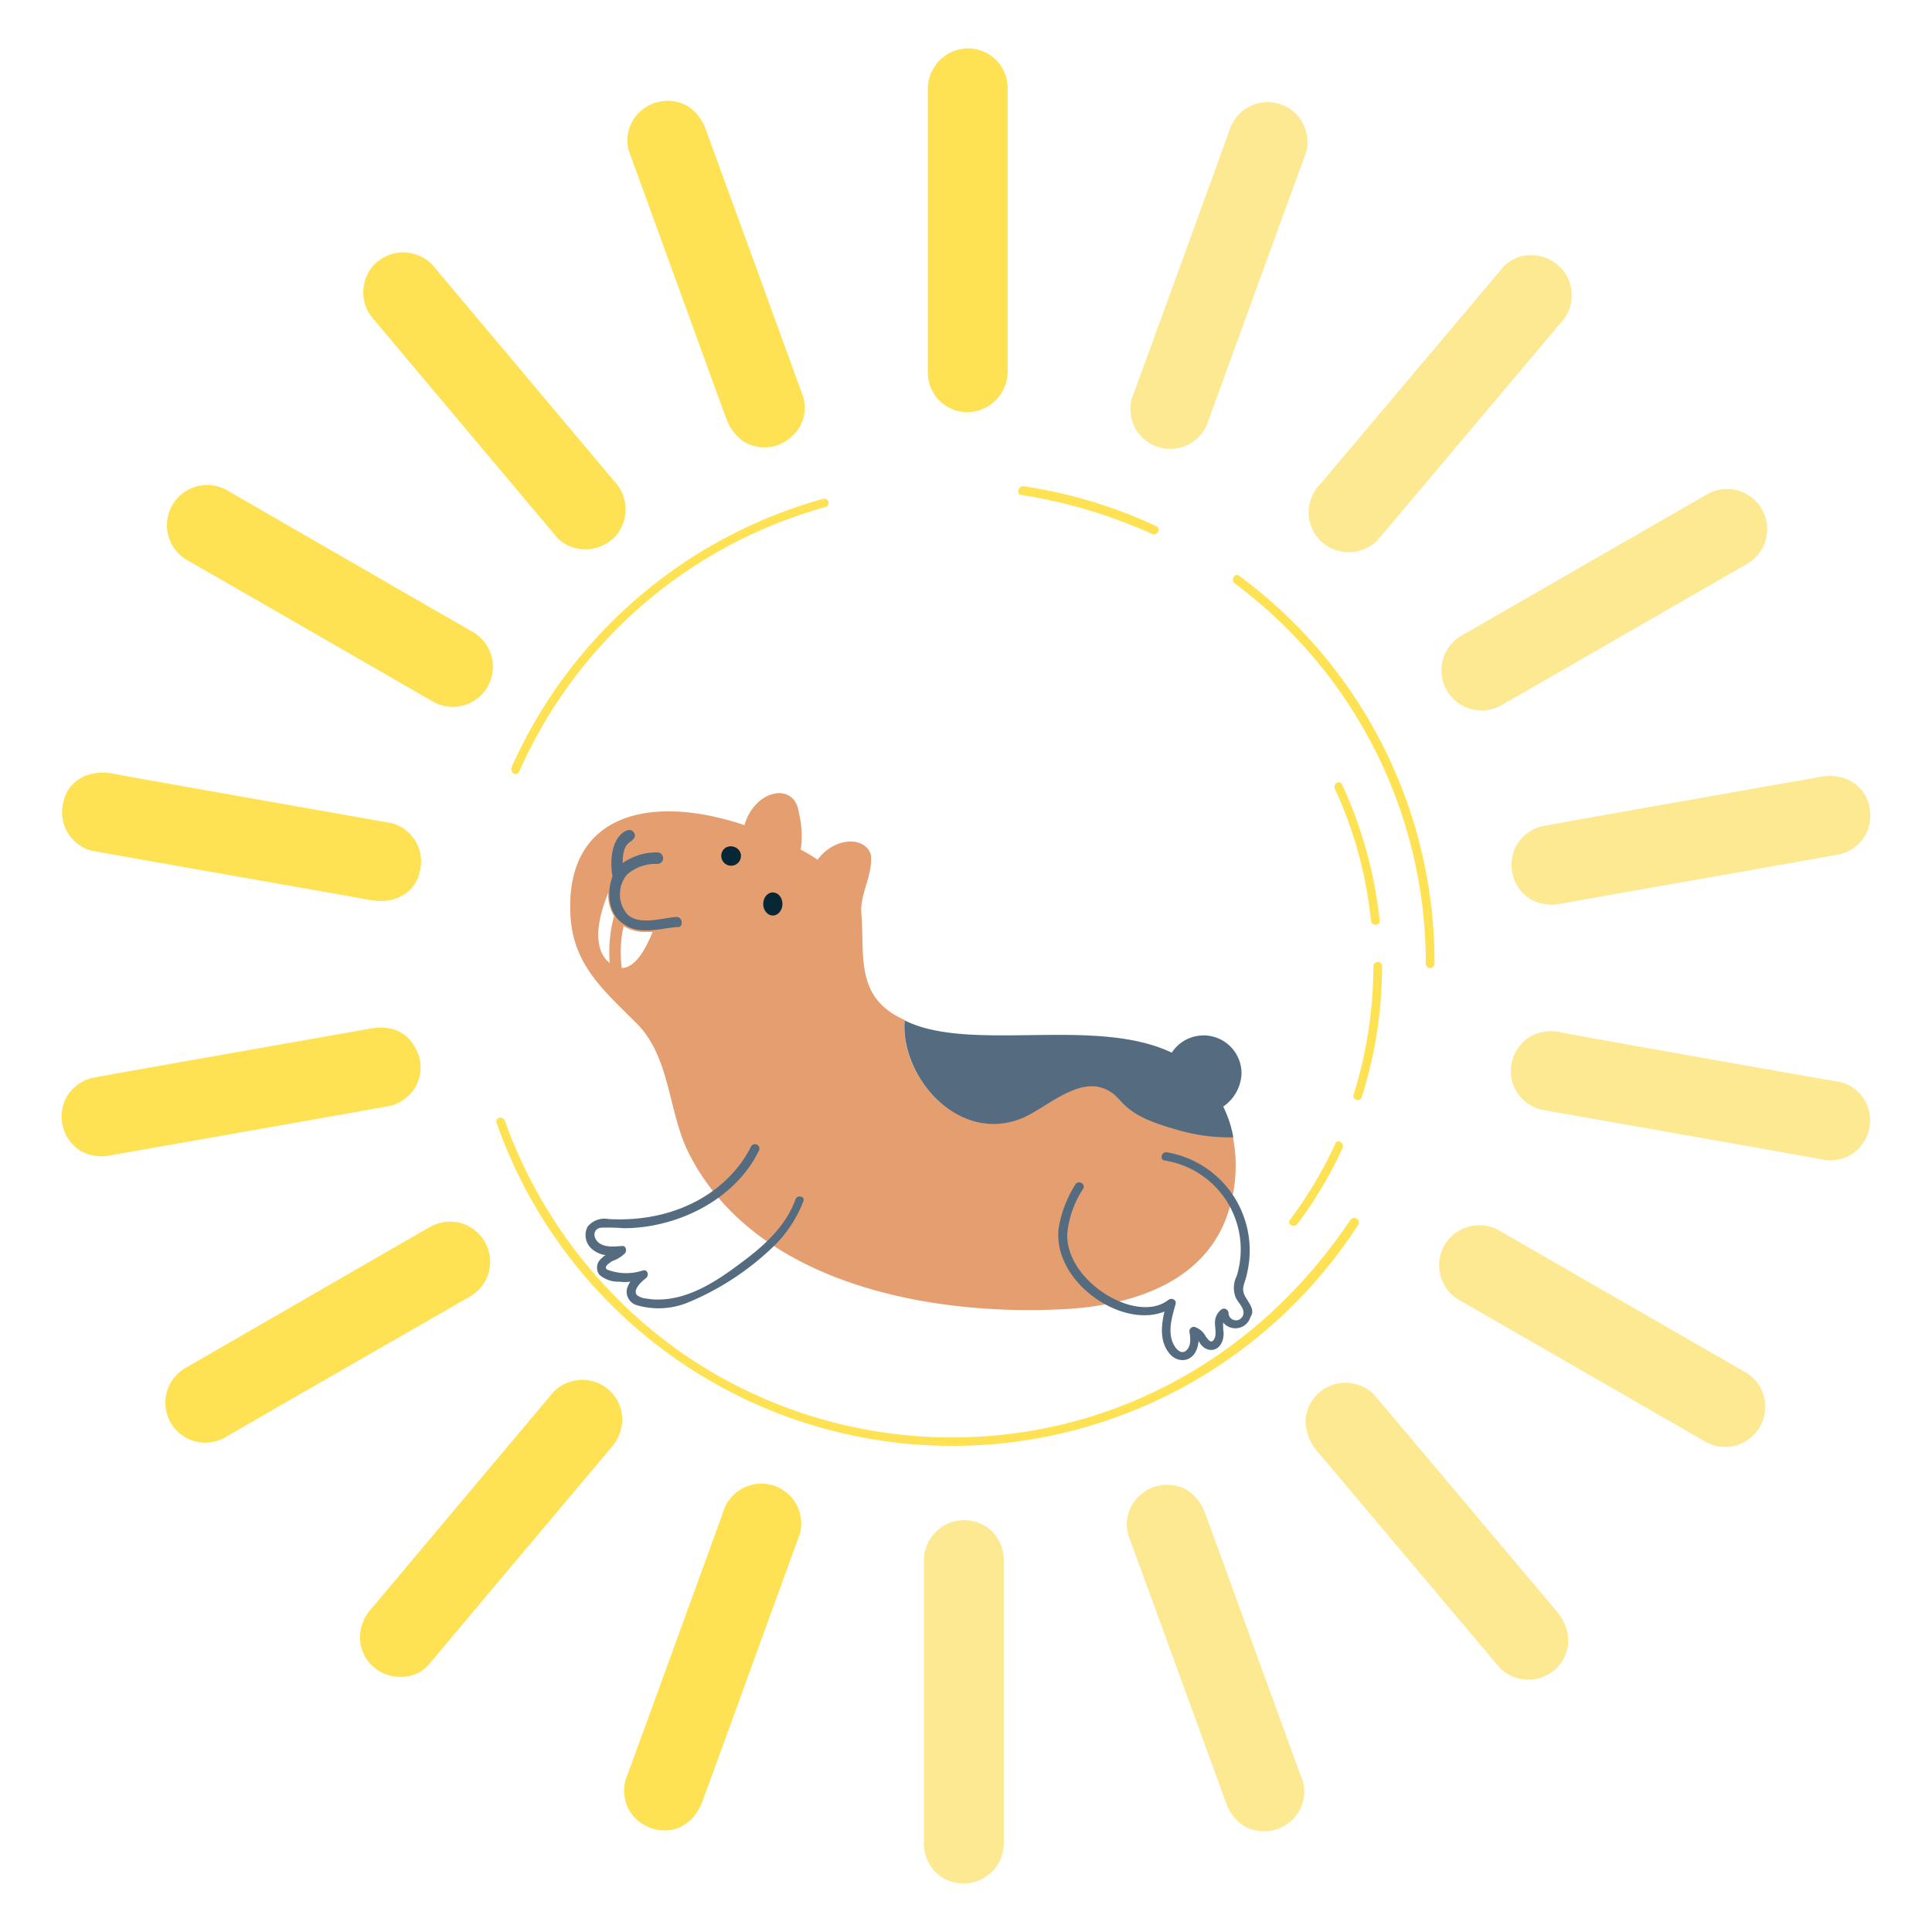
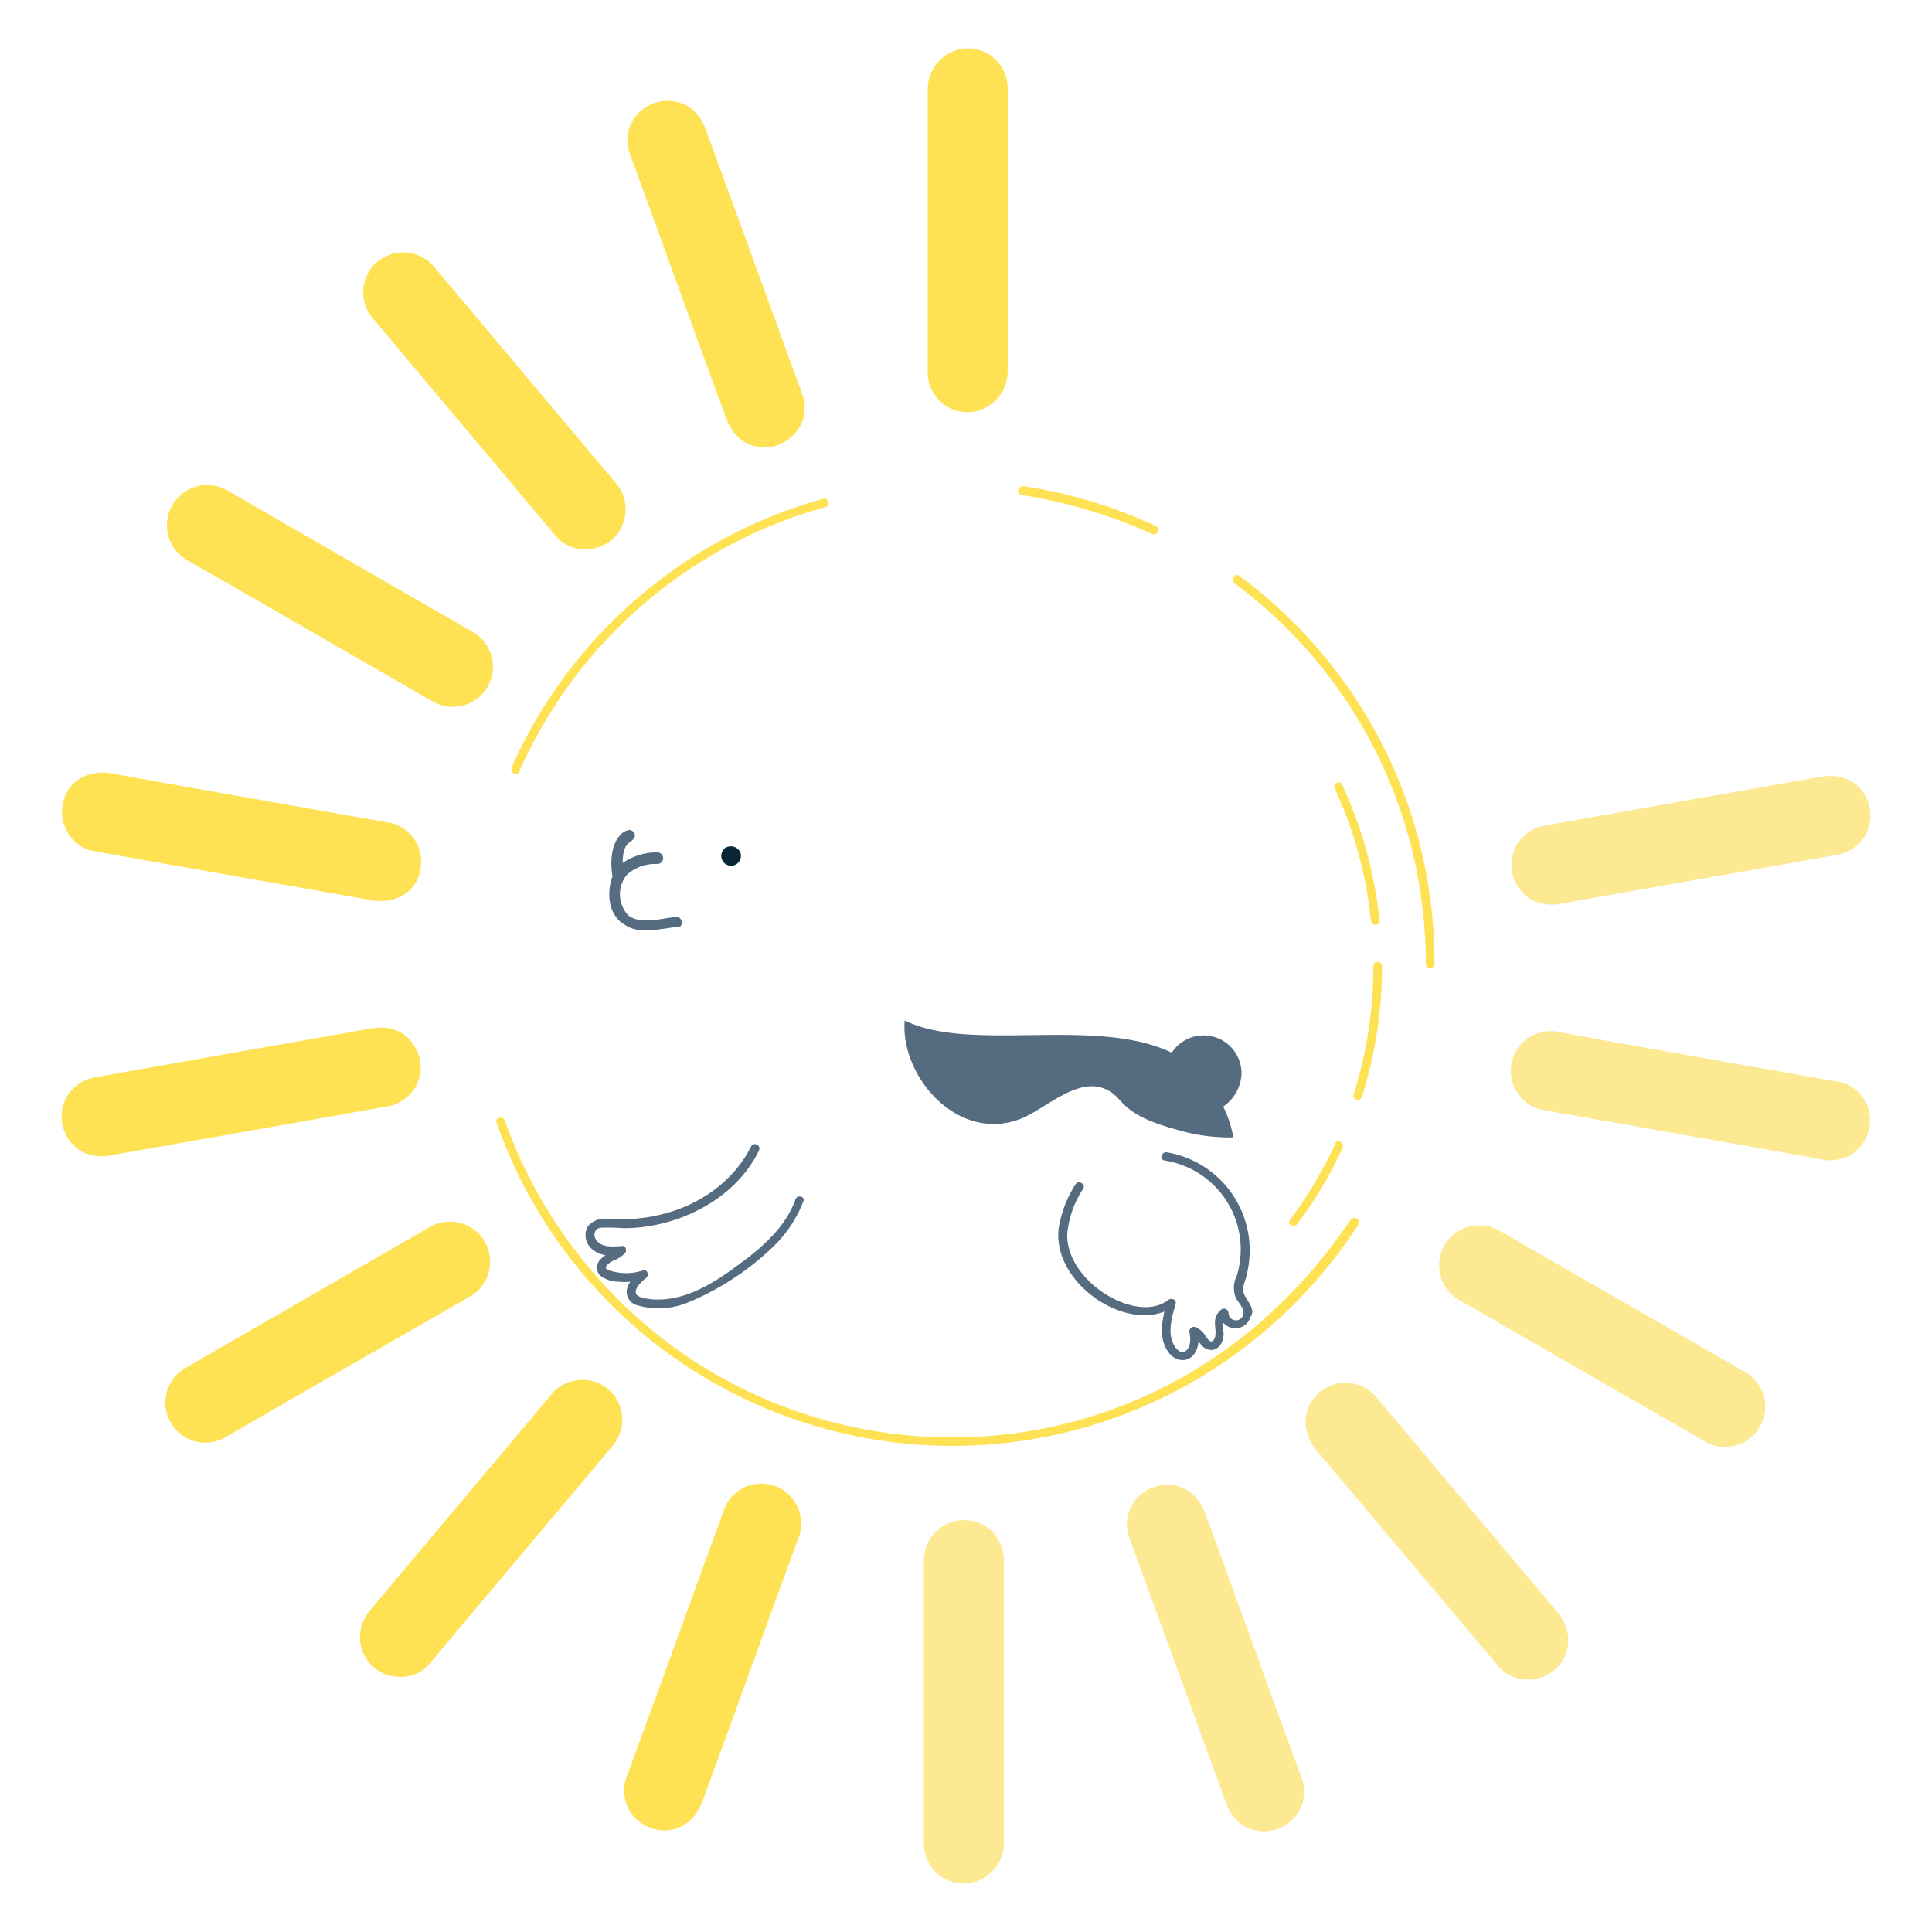
<svg xmlns="http://www.w3.org/2000/svg" viewBox="0 0 200 200">
  <defs />
-   <path d="M127.626 117.69a19.361 19.361 0 0 1-6.027-.848c-5.423-1.528-5.379-3.107-6.676-3.885-2.988-1.942-6.575 1.744-9.215 2.79-6.371 2.6-12.623-4.247-12.055-10.162-5.208-2.28-4.125-6.7-4.484-11.009-.149-1.644.747-3.238.947-4.832a4.544 4.544 0 0 0 .049-1.146c-.391-1.955-3.63-2.133-5.529.4a18.142 18.142 0 0 0-1.743-1.046 10.027 10.027 0 0 0-.2-3.835c-.4-3.182-4.524-2.461-5.629 1.3-9.573-3.22-18.225-1.261-18.033 8.717.05 5.53 3.288 8.22 6.875 11.806 3.537 3.537 3.238 9.216 5.43 13.5 6.974 13.7 25.6 16.937 39.5 16.041 7.024-.5 14.346-3.089 16.439-10.412a15.375 15.375 0 0 0 .351-7.379zm-64.51-17.983-.05-.05c-2.042-1.744-.847-5.43-.1-7.223a4.087 4.087 0 0 0 .6 2.391 14.549 14.549 0 0 0-.45 4.882zm1.245.5a12.735 12.735 0 0 1 .1-3.886c.05-.149.05-.3.1-.448a4.038 4.038 0 0 0 1.893.6h1.1c-.454 1.141-1.598 3.732-3.193 3.732z" fill="#e59e70" />
  <path d="M128.523 111.114a3.929 3.929 0 0 0-7.223-2.142c-7.929-3.8-20.858.057-27.648-3.338-.474 5.77 5.5 12.76 12.056 10.162 2.64-1.045 6.177-4.732 9.215-2.789 1.428.856 1.242 2.377 6.725 3.886a19.027 19.027 0 0 0 6.028.847 11.968 11.968 0 0 0-1.046-3.189 4.343 4.343 0 0 0 1.893-3.437z" fill="#556c80" />
  <path d="M96.044 9.143v29.391a4.108 4.108 0 0 0 4.134 4.135 4.224 4.224 0 0 0 4.135-4.135V9.143a4.108 4.108 0 0 0-4.135-4.134 4.222 4.222 0 0 0-4.134 4.134zm-30.935 6.526c1.167 3.13 9.614 26.5 10.062 27.6a4.746 4.746 0 0 0 1.893 2.491 4.2 4.2 0 0 0 3.188.4 4.508 4.508 0 0 0 2.491-1.893 3.986 3.986 0 0 0 .4-3.188C82 37.936 73.527 14.623 73.079 13.477a4.74 4.74 0 0 0-1.893-2.491 4.206 4.206 0 0 0-5.679 1.495 4.008 4.008 0 0 0-.398 3.188zM38.807 33.2c2.134 2.547 18.082 21.52 18.879 22.466a4.023 4.023 0 0 0 2.939 1.2 4.32 4.32 0 0 0 2.94-1.2 4.212 4.212 0 0 0 0-5.878c-2.143-2.54-18.083-21.52-18.88-22.466a4.42 4.42 0 0 0-2.939-1.2 4.32 4.32 0 0 0-2.939 1.2 4.194 4.194 0 0 0 0 5.878z" fill="#fee253" />
  <path d="M19.329 57.962c2.894 1.638 24.409 14.047 25.455 14.645a4.152 4.152 0 0 0 4.185-7.173c-2.89-1.644-24.36-14.048-25.406-14.646a4.165 4.165 0 0 0-4.234 7.174zM9.416 88.05c3.285.611 28.013 4.937 28.942 5.131 2.754.5 4.707-1.019 5.081-2.89a4.108 4.108 0 0 0-2.889-5.081c-.762-.138-27.747-4.882-28.892-5.131-2.755-.5-4.707 1.019-5.082 2.89a4.138 4.138 0 0 0 2.84 5.081zm2.142 31.532c3.29-.585 27.747-4.881 28.942-5.13a4.294 4.294 0 0 0 2.491-1.893 4.2 4.2 0 0 0 .4-3.189c-.8-2.277-2.481-3.34-5.081-2.889-3.287.6-27.746 4.882-28.892 5.131a4.292 4.292 0 0 0-2.491 1.894 4.2 4.2 0 0 0 1.494 5.678 4.507 4.507 0 0 0 3.137.398z" fill="#fee253" />
  <path d="M23.264 148.824c2.87-1.677 24.41-14.048 25.456-14.645a4.153 4.153 0 0 0-4.185-7.174c-2.889 1.644-24.359 14.048-25.4 14.646a4.14 4.14 0 0 0 4.134 7.173zm21.072 23.562c2.127-2.553 18.083-21.519 18.88-22.466a4.464 4.464 0 0 0 1.2-2.939 4.114 4.114 0 0 0-4.134-4.135 4.228 4.228 0 0 0-2.94 1.2c-2.142 2.54-18.082 21.52-18.879 22.466a4.458 4.458 0 0 0-1.2 2.939 4.114 4.114 0 0 0 4.135 4.135 3.785 3.785 0 0 0 2.938-1.2zm28.394 14.048c1.168-3.13 9.614-26.452 10.063-27.6a4.2 4.2 0 0 0-.4-3.189 4.139 4.139 0 0 0-7.572 1c-1.145 3.138-9.614 26.451-10.062 27.6a4.192 4.192 0 0 0 .4 3.187c1.536 2.61 6.007 3.196 7.571-.998z" fill="#fee253" />
  <path d="M103.915 190.868v-29.391a4.32 4.32 0 0 0-1.2-2.939 4.174 4.174 0 0 0-7.074 2.939v29.391a4.319 4.319 0 0 0 1.2 2.938 4.174 4.174 0 0 0 7.074-2.938zm30.934-6.526c-1.167-3.131-9.614-26.452-10.062-27.6a4.746 4.746 0 0 0-1.893-2.491 4.2 4.2 0 0 0-5.679 1.494 3.986 3.986 0 0 0-.4 3.188c1.146 3.139 9.664 26.452 10.063 27.6a4.741 4.741 0 0 0 1.893 2.491 4.2 4.2 0 0 0 3.188.4 4.146 4.146 0 0 0 2.491-1.893 4.009 4.009 0 0 0 .399-3.189zm26.302-17.535c-2.134-2.547-18.132-21.52-18.929-22.467a4.229 4.229 0 0 0-2.939-1.195 4.114 4.114 0 0 0-4.135 4.135 4.96 4.96 0 0 0 1.2 2.938c2.142 2.541 18.133 21.52 18.929 22.467a4.229 4.229 0 0 0 2.94 1.195c3.238 0 5.702-3.77 2.934-7.073z" fill="#fde992" />
  <path d="M180.679 142.049C177.793 140.4 156.27 128 155.224 127.4a4.152 4.152 0 0 0-4.185 7.173c2.889 1.644 24.409 14.048 25.455 14.645a4.152 4.152 0 0 0 4.185-7.173zm9.863-30.038c-3.3-.535-27.747-4.882-28.892-5.131a4.434 4.434 0 0 0-3.188.4 4.133 4.133 0 0 0 1 7.571c3.288.6 27.747 4.882 28.893 5.131a4.432 4.432 0 0 0 3.187-.4 4.144 4.144 0 0 0 1.893-2.49 4.087 4.087 0 0 0-2.889-5.081zM188.4 80.428c-3.29.585-27.747 4.882-28.892 5.131a4.294 4.294 0 0 0-2.491 1.893 4.206 4.206 0 0 0 1.494 5.679 4.7 4.7 0 0 0 3.189.4c3.287-.6 27.746-4.881 28.892-5.13a4.294 4.294 0 0 0 2.491-1.893c1.561-2.808-.344-6.852-4.683-6.08z" fill="#fde992" />
-   <path d="M176.694 51.187c-2.886 1.65-24.409 14.048-25.456 14.645a4.153 4.153 0 0 0 4.185 7.174c2.889-1.644 24.409-14.048 25.455-14.646a4.152 4.152 0 0 0-4.184-7.173zm-21.072-23.562c-2.127 2.553-18.132 21.52-18.929 22.466a4.135 4.135 0 0 0 2.938 7.074 4.232 4.232 0 0 0 2.94-1.2c2.142-2.54 18.132-21.52 18.929-22.466a4.148 4.148 0 0 0-2.939-7.074 3.857 3.857 0 0 0-2.939 1.2zm-28.394-13.998c-1.144 3.139-9.614 26.5-10.063 27.6a4.2 4.2 0 0 0 .4 3.188 4.139 4.139 0 0 0 7.572-1c1.145-3.139 9.614-26.452 10.062-27.6a4.2 4.2 0 0 0-.4-3.188 4.139 4.139 0 0 0-7.571 1z" fill="#fde992" />
  <path d="M82.345 124.165c-1 2.788-3.288 4.833-5.58 6.527-2.441 1.842-5.33 3.785-8.518 3.835a5.715 5.715 0 0 1-1.3-.1 1.863 1.863 0 0 1-1-.349c-.5-.548.5-1.445.9-1.744s.2-1-.348-.8a5.489 5.489 0 0 1-3.637-.1c-.448-.3.3-.747.548-.9a3.515 3.515 0 0 0 1.295-.8c.2-.249.1-.8-.3-.747-.8.049-1.893.2-2.54-.449-.5-.5-.449-1.3.3-1.444a19.39 19.39 0 0 1 2.391.049c5.573 0 11.549-2.96 14-8.02a.458.458 0 0 0-.8-.448c-2.247 4.493-7.566 7.917-14.745 7.522a2.25 2.25 0 0 0-2.192.8 1.9 1.9 0 0 0 .448 2.291 2.723 2.723 0 0 0 1.445.648.773.773 0 0 0-.4.3 1.221 1.221 0 0 0-.249 1.743 3 3 0 0 0 2.042.7 4.4 4.4 0 0 0 1.146 0 2.533 2.533 0 0 0-.349.748 1.454 1.454 0 0 0 1.047 1.693 8 8 0 0 0 5.18-.249A28.345 28.345 0 0 0 80 129.1a12.941 12.941 0 0 0 3.139-4.682c.302-.551-.597-.801-.794-.253zm46.626 10.163c-.6-1.012-.083-1.36.15-2.64a10.3 10.3 0 0 0-8.319-12.4c-.548-.1-.8.747-.249.847a9.316 9.316 0 0 1 7.472 11.955 2.718 2.718 0 0 0-.1 2.242c.249.548 1.1 1.245.7 1.942a.768.768 0 0 1-1.446-.348.479.479 0 0 0-.7-.4 1.7 1.7 0 0 0-.7 1.545c0 .5.2 1.195-.149 1.644-.3.4-.6-.1-.8-.349a2.047 2.047 0 0 0-1.147-1 .46.46 0 0 0-.547.548c.1.6.2 1.494-.4 1.942-.6.4-1.145-.4-1.345-.9-.5-1.246-.049-2.691.3-3.936.15-.5-.448-.7-.747-.448-3.28 2.56-10.662-1.935-10.461-6.874a10.178 10.178 0 0 1 1.644-4.634c.3-.5-.5-.946-.8-.448a11.976 11.976 0 0 0-1.744 4.583c-.59 5.513 6.521 10.385 10.96 8.568-.35 1.494-.5 3.139.548 4.384.951 1.111 2.8.871 2.988-1.345.76 1.523 2.59 1.153 2.59-.8a7.35 7.35 0 0 1-.049-1.1 1.635 1.635 0 0 0 2.839-.6c.458-.633-.076-1.289-.488-1.978z" fill="#556c80" />
-   <ellipse cx="80.003" cy="93.579" rx=".996" ry="1.196" fill="#082736" />
  <path d="M75.121 87.751a1.019 1.019 0 1 0 1.5.448 1.086 1.086 0 0 0-1.5-.448z" fill="#082736" />
  <path d="M69.991 94.924c-1.348.083-3.7.888-4.982-.2a3.181 3.181 0 0 1-.1-4.184 4.407 4.407 0 0 1 3.138-1.1.6.6 0 0 0 0-1.2 6.1 6.1 0 0 0-3.587 1.1c0-1.743.554-2.031.847-2.242.256-.183.5-.448.4-.747a.6.6 0 0 0-.748-.4 1.531 1.531 0 0 0-.747.5c-.925.925-1.029 2.759-.847 4.035 0 .05.05.149.05.2-.665 1.773-.425 4.077 1.245 5.031 1.546 1.124 3.93.341 5.48.25.598.103.598-1.088-.149-1.043z" fill="#556c80" />
  <path d="M128.274 59.606c-.448-.349-.9.448-.448.8a48.983 48.983 0 0 1 19.774 39.35.448.448 0 1 0 .9 0 49.667 49.667 0 0 0-20.226-40.15zm11.507 66.701c-18.557 27.576-54.279 28.869-75.021 8.967A49.815 49.815 0 0 1 52.257 116c-.2-.548-1.046-.3-.847.249A50 50 0 0 0 139.084 129c.547-.747 1.045-1.494 1.544-2.241a.481.481 0 0 0-.847-.452zm-34.073-75.07a52.259 52.259 0 0 1 13.549 4.035c.5.249 1-.548.449-.8a49.721 49.721 0 0 0-13.749-4.135c-.548-.047-.799.809-.249.9zM53.751 79.88a48.937 48.937 0 0 1 31.732-27.4.442.442 0 0 0-.249-.847 49.92 49.92 0 0 0-32.28 27.8c-.199.547.546.996.797.447z" fill="#fee253" />
  <path d="M134.3 126.706a41.782 41.782 0 0 0 4.682-7.871c.249-.5-.548-1-.748-.448a43.151 43.151 0 0 1-4.682 7.871c-.397.448.404.899.748.448zm7.872-26.701a44.37 44.37 0 0 1-2.043 13.3c-.2.548.7.8.848.249a44.765 44.765 0 0 0 2.092-13.55.449.449 0 0 0-.897.001zm-.249-4.682c.054.547.946.548.9 0a44.619 44.619 0 0 0-3.886-14.1c-.249-.548-1-.05-.747.449a42.807 42.807 0 0 1 3.733 13.651z" fill="#fee253" />
</svg>